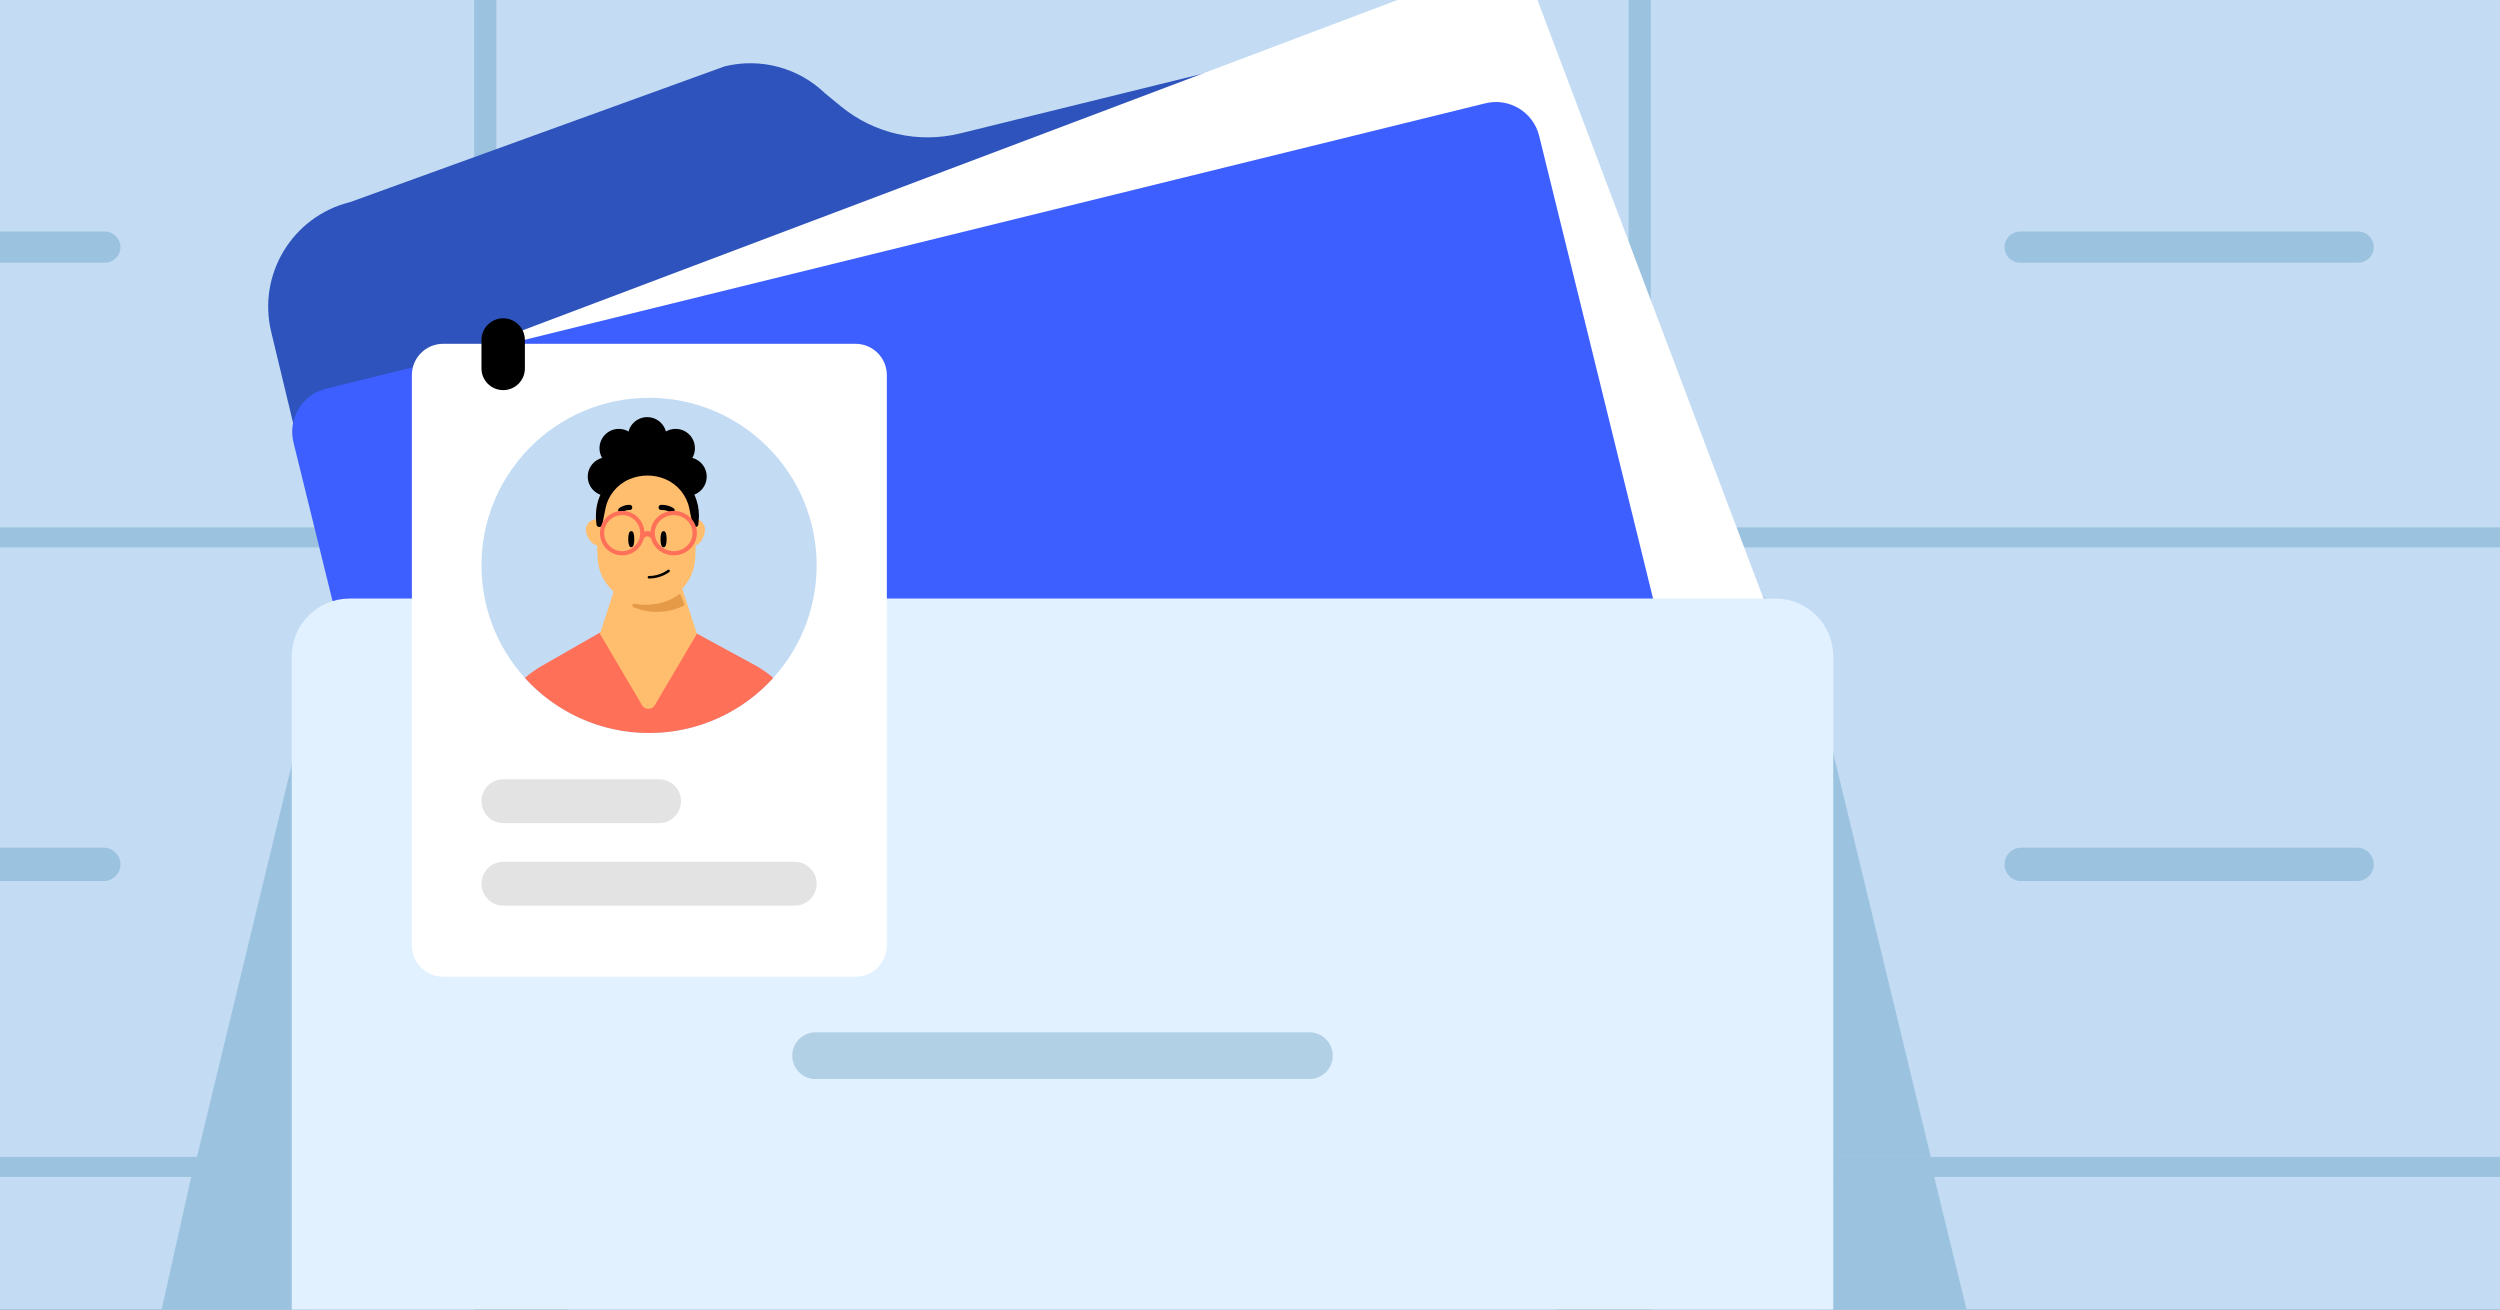
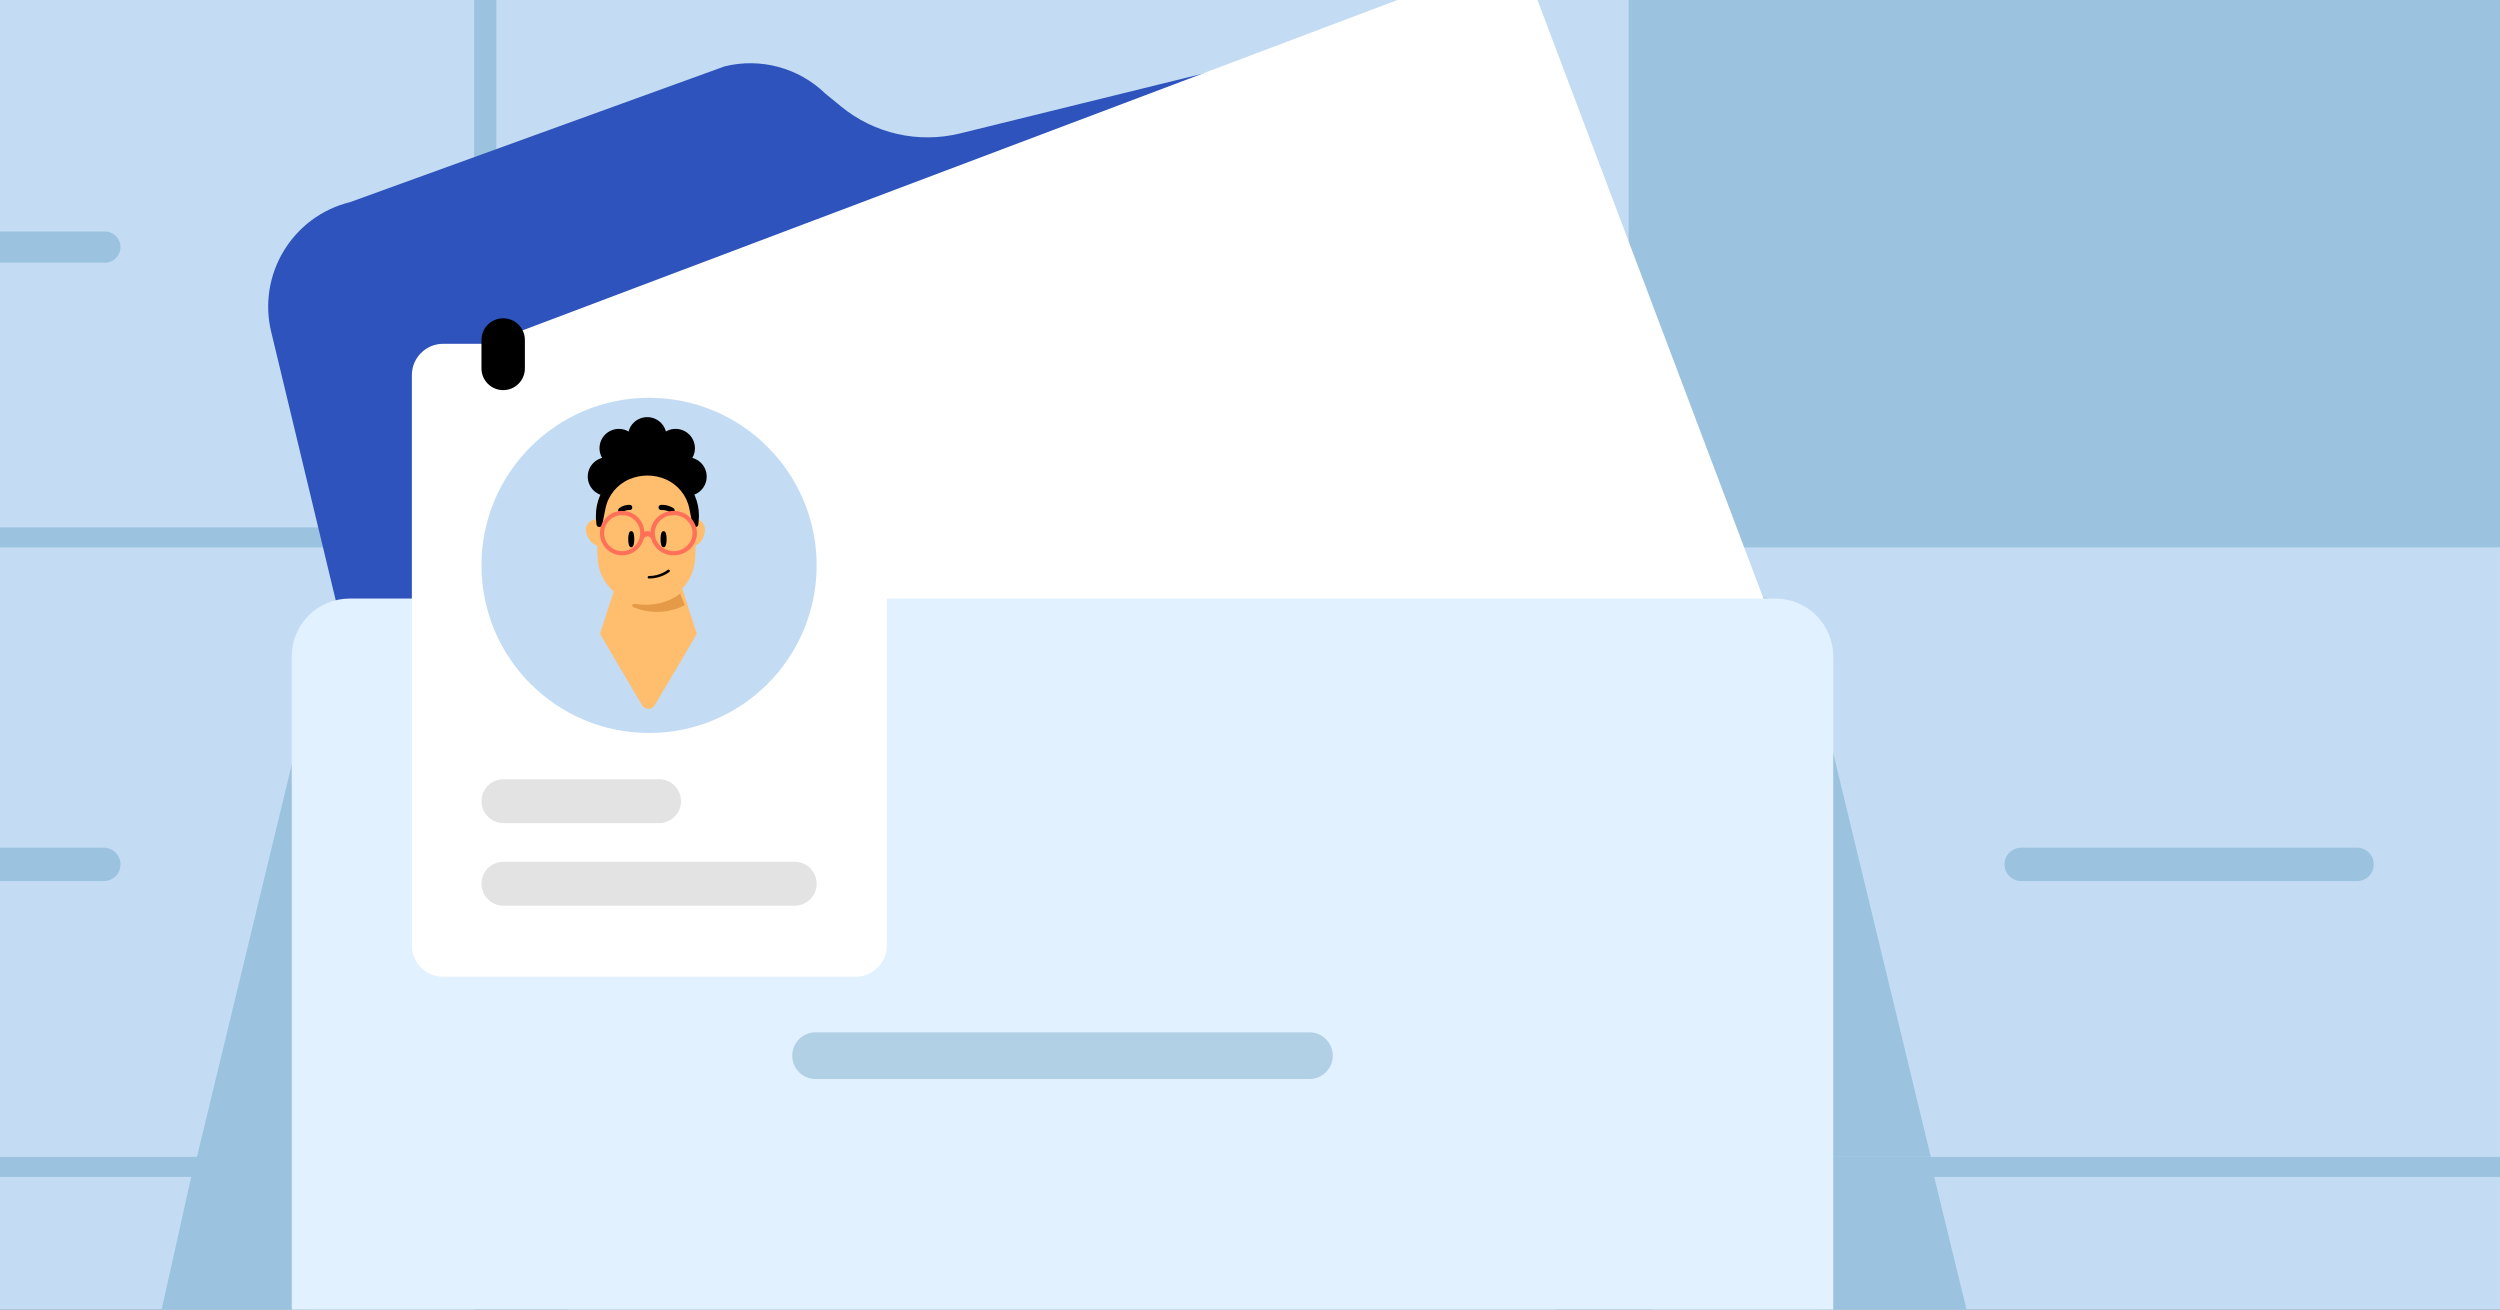
<svg xmlns="http://www.w3.org/2000/svg" fill="none" height="495" viewBox="0 0 945 495" width="945">
  <rect x="0" y="0" width="945" height="495" fill="#333333" stroke="none" />
  <clipPath id="clip0_10598_23">
    <path d="M0 0H945V495H0Z" />
  </clipPath>
  <g clip-path="url(#clip0_10598_23)">
    <path d="M0 0H945V495H0Z" fill="#9bc2de" />
    <g fill="#c3dcf4">
      <path d="M-194.935-9.17C-194.935-21.244-185.147-31.032-173.073-31.032H157.367C169.441-31.032 179.228-21.244 179.228-9.17V177.491C179.228 189.564 169.441 199.352 157.367 199.352H-173.073C-185.147 199.352-194.935 189.564-194.935 177.491V-9.17Z" />
      <path d="M-194.935 228.78C-194.935 216.707-185.147 206.919-173.073 206.919H157.367C169.441 206.919 179.228 216.707 179.228 228.78V415.441C179.228 427.515 169.441 437.302 157.367 437.302H-173.073C-185.147 437.302-194.935 427.515-194.935 415.441V228.78Z" />
      <path d="M-194.935 466.731C-194.935 454.657-185.147 444.87-173.073 444.87H157.367C169.441 444.87 179.228 454.657 179.228 466.731V653.392C179.228 665.466 169.441 675.253 157.367 675.253H-173.073C-185.147 675.253-194.935 665.466-194.935 653.392V466.731Z" />
      <path d="M187.636-9.17C187.636-21.244 197.424-31.032 209.497-31.032H593.75C605.824-31.032 615.611-21.244 615.611-9.17V177.491C615.611 189.564 605.824 199.352 593.75 199.352H209.497C197.424 199.352 187.636 189.564 187.636 177.491V-9.17Z" />
      <path d="M214.542 494.478C214.542 482.404 224.33 472.617 236.404 472.617H566.844C578.918 472.617 588.705 482.404 588.705 494.478V681.139C588.705 693.212 578.918 703 566.844 703H236.404C224.33 703 214.542 693.212 214.542 681.139V494.478Z" />
-       <path d="M624.019-9.17C624.019-21.244 633.807-31.032 645.881-31.032H976.321C988.395-31.032 998.182-21.244 998.182-9.17V177.491C998.182 189.564 988.395 199.352 976.321 199.352H645.881C633.807 199.352 624.019 189.564 624.019 177.491V-9.17Z" />
      <path d="M624.019 228.78C624.019 216.707 633.807 206.919 645.881 206.919H976.321C988.395 206.919 998.182 216.707 998.182 228.78V415.441C998.182 427.515 988.395 437.302 976.321 437.302H645.881C633.807 437.302 624.019 427.515 624.019 415.441V228.78Z" />
      <path d="M624.019 466.731C624.019 454.657 633.807 444.87 645.881 444.87H976.321C988.395 444.87 998.182 454.657 998.182 466.731V653.392C998.182 665.466 988.395 675.253 976.321 675.253H645.881C633.807 675.253 624.019 665.466 624.019 653.392V466.731Z" />
    </g>
    <path d="M185.34 206.919H612.714L671.105 227.099H129.62L185.34 206.919Z" fill="#b1cfe5" />
    <path d="M72.278 444.87H117.122V502.852H59.348L72.278 444.87Z" fill="#9bc2de" />
    <path d="M731.12 444.87H686.966V502.852H745.266L731.12 444.87Z" fill="#9bc2de" />
    <path d="M117.122 281.904V438.143H74.24L112.148 281.311C112.849 278.408 117.122 278.917 117.122 281.904Z" fill="#9bc2de" />
    <path d="M686.966 281.063V437.302H729.848L691.94 280.47C691.239 277.568 686.966 278.077 686.966 281.063Z" fill="#9bc2de" />
    <path d="M331.416 93.409C331.416 90.159 334.051 87.523 337.301 87.523H465.946C469.197 87.523 471.832 90.159 471.832 93.409V93.409C471.832 96.66 469.197 99.295 465.946 99.295H337.301C334.051 99.295 331.416 96.66 331.416 93.409V93.409Z" fill="#bcbcbc" />
    <path d="M-94.037 93.409C-94.037 90.159-91.402 87.523-88.151 87.523H39.653C42.904 87.523 45.539 90.159 45.539 93.409V93.409C45.539 96.66 42.904 99.295 39.653 99.295H-88.151C-91.402 99.295-94.037 96.66-94.037 93.409V93.409Z" fill="#9bc2de" />
    <path d="M-94.037 326.735C-94.037 323.252-91.213 320.429-87.731 320.429H39.233C42.715 320.429 45.539 323.252 45.539 326.735V326.735C45.539 330.218 42.715 333.041 39.233 333.041H-87.731C-91.213 333.041-94.037 330.218-94.037 326.735V326.735Z" fill="#9bc2de" />
    <path d="M757.709 93.409C757.709 90.159 760.344 87.523 763.595 87.523H891.399C894.649 87.523 897.284 90.159 897.284 93.409V93.409C897.284 96.66 894.649 99.295 891.399 99.295H763.595C760.344 99.295 757.709 96.66 757.709 93.409V93.409Z" fill="#9bc2de" />
    <path d="M757.709 326.735C757.709 323.252 760.532 320.429 764.015 320.429H890.978C894.461 320.429 897.284 323.252 897.284 326.735V326.735C897.284 330.218 894.461 333.041 890.978 333.041H764.015C760.532 333.041 757.709 330.218 757.709 326.735V326.735Z" fill="#9bc2de" />
    <path d="M132.348 76.396C110.524 81.768 97.187 103.815 102.559 125.64L180.337 449.169C185.709 470.994 207.756 484.331 229.581 478.958L621.406 382.505C643.23 377.133 656.567 355.086 651.195 333.261L578.807 39.199C573.435 17.375 551.388 4.038 529.563 9.41L362.917 50.432C347.159 54.311 330.496 50.541 317.943 40.256L311.931 35.331C301.868 25.607 287.514 21.735 273.925 25.08L132.348 76.396Z" fill="#2e53bc" />
    <path d="M187.491 147.541C184.046 138.418 188.649 128.23 197.772 124.785L558.036-11.254C567.159-14.699 577.347-10.096 580.792-.973L690.507 289.577C693.952 298.7 689.349 308.889 680.226 312.333L319.962 448.373C310.839 451.817 300.651 447.215 297.206 438.092L187.491 147.541Z" fill="#ffffff" />
-     <path d="M110.943 167.268C108.723 158.25 114.234 149.14 123.252 146.92L561.453 39.051C570.471 36.831 579.581 42.342 581.801 51.36L656.903 356.449C659.122 365.467 653.611 374.577 644.593 376.797L206.393 484.666C197.375 486.886 188.265 481.375 186.045 472.357L110.943 167.268Z" fill="#3e5fff" />
    <path d="M110.281 248.119C110.281 236.045 120.069 226.258 132.143 226.258H671.105C683.179 226.258 692.966 236.045 692.966 248.119V560.902C692.966 572.976 683.179 582.764 671.105 582.764H132.143C120.069 582.764 110.281 572.976 110.281 560.902V248.119Z" fill="#e2f1ff" />
    <path d="M299.465 399.045C299.465 394.169 303.417 390.217 308.293 390.217H494.954C499.83 390.217 503.783 394.169 503.783 399.045V399.045C503.783 403.921 499.83 407.874 494.954 407.874H308.293C303.417 407.874 299.465 403.921 299.465 399.045V399.045Z" fill="#b1cfe5" />
    <path d="M155.686 141.797C155.686 135.258 160.987 129.957 167.526 129.957H323.383C329.923 129.957 335.224 135.258 335.224 141.797V357.356C335.224 363.895 329.923 369.196 323.383 369.196H167.526C160.987 369.196 155.686 363.895 155.686 357.356V141.797Z" fill="#ffffff" />
    <path d="M308.694 213.715C308.694 248.703 280.331 277.066 245.344 277.066 210.356 277.066 181.993 248.703 181.993 213.715 181.993 178.728 210.356 150.365 245.344 150.365 280.331 150.365 308.694 178.728 308.694 213.715Z" fill="#c3dcf4" />
-     <path clip-rule="evenodd" d="M198.406 256.262C200.299 254.613 202.351 253.146 204.525 251.873L242.814 229.918V229.168H244.095L244.139 229.143 244.257 229.073V229.168H244.437L286.19 251.884C288.355 253.151 290.406 254.606 292.294 256.247 280.703 269.034 263.961 277.066 245.343 277.066 226.732 277.066 209.996 269.04 198.406 256.262Z" fill="#ff7059" fill-rule="evenodd" />
    <path d="M181.993 302.846C181.993 298.269 185.704 294.558 190.282 294.558H249.131C253.709 294.558 257.419 298.269 257.419 302.846V302.846C257.419 307.424 253.709 311.135 249.131 311.135H190.282C185.704 311.135 181.993 307.424 181.993 302.846V302.846Z" fill="#e3e3e3" />
    <path d="M181.993 334.049C181.993 329.472 185.704 325.761 190.281 325.761H300.406C304.983 325.761 308.694 329.472 308.694 334.049V334.049C308.694 338.627 304.983 342.338 300.406 342.338H190.281C185.704 342.338 181.993 338.627 181.993 334.049V334.049Z" fill="#e3e3e3" />
    <path d="M181.993 128.522C181.993 123.989 185.667 120.315 190.2 120.315V120.315C194.732 120.315 198.406 123.989 198.406 128.522V139.261C198.406 143.794 194.732 147.468 190.2 147.468V147.468C185.667 147.468 181.993 143.794 181.993 139.261V128.522Z" fill="#000000" />
    <path clip-rule="evenodd" d="M244.65 202.632C240.614 202.632 237.343 199.36 237.343 195.325V164.981C237.343 160.946 240.614 157.674 244.65 157.674V157.674C248.686 157.674 251.957 160.946 251.957 164.981V195.325C251.957 199.36 248.686 202.632 244.65 202.632V202.632Z" fill="#000000" fill-rule="evenodd" />
    <path clip-rule="evenodd" d="M222.17 180.154C222.17 176.118 225.441 172.847 229.477 172.847L259.82 172.847C263.856 172.847 267.128 176.118 267.128 180.154V180.154C267.128 184.19 263.856 187.461 259.82 187.461L229.477 187.461C225.441 187.461 222.17 184.19 222.17 180.154V180.154Z" fill="#000000" fill-rule="evenodd" />
    <path clip-rule="evenodd" d="M228.755 196.048C225.901 193.194 225.901 188.568 228.755 185.714L250.211 164.258C253.065 161.404 257.691 161.404 260.545 164.258V164.258C263.399 167.112 263.399 171.738 260.545 174.592L239.089 196.048C236.235 198.902 231.609 198.902 228.755 196.048V196.048Z" fill="#000000" fill-rule="evenodd" />
    <path clip-rule="evenodd" d="M228.754 164.259C231.607 161.406 236.234 161.406 239.088 164.259L260.544 185.715C263.398 188.569 263.398 193.196 260.544 196.049V196.049C257.69 198.903 253.063 198.903 250.21 196.049L228.754 174.593C225.9 171.74 225.9 167.113 228.754 164.259V164.259Z" fill="#000000" fill-rule="evenodd" />
    <path d="M254.524 212.209H235.693L226.782 239.588 242.688 266.557C243.781 268.406 246.422 268.406 247.509 266.557L263.43 239.588 254.519 212.209H254.524Z" fill="#ffbd6e" />
    <path d="M230.6 200.219C230.6 202.455 228.555 206.101 226.019 206.101H225.967C223.451 206.055 221.438 202.441 221.438 200.219 221.438 198.144 223.216 196.425 225.512 196.19 225.679 196.19 225.846 196.176 226.014 196.176 227.274 196.176 228.393 196.619 229.219 197.331 230.077 198.07 230.595 199.096 230.595 200.219" fill="#ffbd6e" />
    <path d="M266.484 200.222C266.484 202.443 264.792 206.06 262.708 206.101H262.664C260.942 206.101 259.49 203.672 259.014 201.57 258.901 201.081 258.849 200.637 258.849 200.222 258.849 198 260.554 196.176 262.668 196.176 262.808 196.176 262.934 196.19 263.074 196.19 263.074 196.19 263.074 196.204 263.087 196.19 264.988 196.425 266.484 198.143 266.484 200.217" fill="#ffbd6e" />
    <path d="M263.43 194.922C263.43 195.15 263.43 195.397 263.415 195.64V195.673L263.386 196.343 263.103 203.248 262.976 206.542 262.791 210.981C262.791 211.085 262.777 211.195 262.777 211.299 262.513 215.733 260.617 219.716 257.697 222.701 257.307 223.081 256.917 223.447 256.507 223.799 256.351 223.936 256.195 224.06 256.039 224.179 255.522 224.592 254.991 224.972 254.445 225.324 254.24 225.462 254.02 225.586 253.821 225.719 252.256 226.617 250.569 227.306 248.77 227.729 248.502 227.791 248.238 227.852 247.97 227.895 247.673 227.957 247.39 228.005 247.093 228.047 246.795 228.095 246.483 228.123 246.186 228.152 246.079 228.166 245.952 228.18 245.84 228.18 245.357 228.228 244.855 228.242 244.353 228.242 244.007 228.242 243.665 228.228 243.319 228.214 243.051 228.199 242.788 228.185 242.52 228.152 242.222 228.123 241.94 228.09 241.642 228.047H241.593C241.345 228.019 241.111 227.971 240.857 227.91 240.672 227.895 240.482 227.848 240.292 227.8 236.694 227.021 233.476 225.21 231.004 222.691 228.001 219.626 226.095 215.529 225.905 210.971L225.749 207.34V207.264L225.72 206.533 225.578 203.225 225.329 197.175 225.3 196.338 225.271 195.668C224.91 186.843 230.917 179.248 239.234 177.01 239.858 176.843 240.501 176.691 241.155 176.582 241.403 176.539 241.671 176.506 241.935 176.477 241.964 176.463 242.013 176.463 242.061 176.463 242.266 176.435 242.466 176.416 242.686 176.401 242.905 176.373 243.124 176.354 243.358 176.354 243.685 176.339 244.016 176.325 244.343 176.325 245.733 176.325 247.098 176.463 248.409 176.753 248.862 176.843 249.316 176.953 249.769 177.09 257.667 179.362 263.42 186.496 263.42 194.927" fill="#ffbd6e" />
    <path d="M251.978 203.811C251.978 205.497 251.696 206.865 250.833 206.865 249.969 206.865 249.687 205.497 249.687 203.811 249.687 202.125 249.969 200.757 250.833 200.757 251.696 200.757 251.978 202.125 251.978 203.811Z" fill="#000000" />
    <path d="M239.762 203.811C239.762 205.497 239.48 206.865 238.616 206.865 237.753 206.865 237.471 205.497 237.471 203.811 237.471 202.125 237.753 200.757 238.616 200.757 239.48 200.757 239.762 202.125 239.762 203.811Z" fill="#000000" />
    <path d="M234.537 193.885C234.267 193.885 234.002 193.747 233.83 193.495 233.539 193.067 233.616 192.458 234.002 192.134 234.07 192.077 235.715 190.716 238.157 190.839 238.642 190.863 239.019 191.32 238.997 191.858 238.976 192.396 238.556 192.814 238.08 192.791 236.294 192.7 235.073 193.685 235.06 193.695 234.901 193.823 234.717 193.885 234.537 193.885Z" fill="#000000" />
    <path d="M254.027 193.885C253.816 193.885 253.605 193.824 253.424 193.691 253.385 193.662 251.995 192.704 249.972 192.789 249.424 192.808 248.944 192.395 248.925 191.859 248.9 191.323 249.331 190.867 249.884 190.839 252.675 190.72 254.555 192.073 254.634 192.13 255.074 192.457 255.163 193.064 254.83 193.496 254.634 193.752 254.33 193.885 254.027 193.885Z" fill="#000000" />
    <path d="M244.734 175.562C233.976 175.562 225.255 184.224 225.255 194.911V195.65C225.255 195.679 225.255 195.708 225.255 195.733L225.452 198.212C225.497 198.785 225.979 199.225 226.555 199.225 227.082 199.225 227.535 198.853 227.639 198.34L228.875 192.201C229.869 187.276 233.232 183.143 237.875 181.157H237.885C242.253 179.284 247.201 179.284 251.564 181.157 256.207 183.148 259.57 187.276 260.559 192.201L261.795 198.345C261.899 198.858 262.352 199.23 262.879 199.23 263.455 199.23 263.937 198.79 263.981 198.217L264.179 195.698C264.179 195.698 264.179 195.674 264.179 195.664L264.193 195.698V194.916C264.193 184.229 255.473 175.567 244.715 175.567" fill="#000000" />
    <path d="M257.046 224.425C253.709 227.013 249.125 228.612 244.079 228.612 242.69 228.612 241.336 228.489 240.03 228.264 239.085 228.099 238.584 229.124 239.431 229.491 242.076 230.642 245.121 231.296 248.356 231.296 251.23 231.296 253.958 230.78 256.384 229.855 257.246 229.526 258.069 229.143 258.849 228.719L257.046 224.425Z" fill="#e59a48" />
    <path clip-rule="evenodd" d="M235.181 208.336C238.945 208.336 241.997 205.285 241.997 201.52 241.997 197.756 238.945 194.704 235.181 194.704 231.416 194.704 228.365 197.756 228.365 201.52 228.365 205.285 231.416 208.336 235.181 208.336ZM235.181 209.919C239.819 209.919 243.579 206.158 243.579 201.52 243.579 196.882 239.819 193.122 235.181 193.122 230.542 193.122 226.782 196.882 226.782 201.52 226.782 206.158 230.542 209.919 235.181 209.919Z" fill="#ff7059" fill-rule="evenodd" />
    <path clip-rule="evenodd" d="M254.65 208.336C258.585 208.336 261.776 205.285 261.776 201.52 261.776 197.756 258.585 194.704 254.65 194.704 250.714 194.704 247.524 197.756 247.524 201.52 247.524 205.285 250.714 208.336 254.65 208.336ZM254.65 209.919C259.499 209.919 263.43 206.158 263.43 201.52 263.43 196.882 259.499 193.122 254.65 193.122 249.801 193.122 245.87 196.882 245.87 201.52 245.87 206.158 249.801 209.919 254.65 209.919Z" fill="#ff7059" fill-rule="evenodd" />
    <path clip-rule="evenodd" d="M245.837 203.23C245.154 202.565 244.196 202.589 243.534 203.288L243.064 203.786 242.052 202.26 242.523 201.762C243.752 200.463 245.531 200.418 246.8 201.654L247.396 202.235 246.434 203.811 245.837 203.23Z" fill="#ff7059" fill-rule="evenodd" />
    <path d="M245.338 218.69C245.047 218.69 244.812 218.476 244.812 218.211 244.812 217.946 245.047 217.731 245.338 217.731 249.516 217.731 252.313 215.472 252.341 215.451 252.553 215.275 252.89 215.287 253.084 215.485 253.278 215.683 253.264 215.986 253.047 216.162 252.922 216.267 249.936 218.69 245.338 218.69Z" fill="#000000" />
  </g>
</svg>